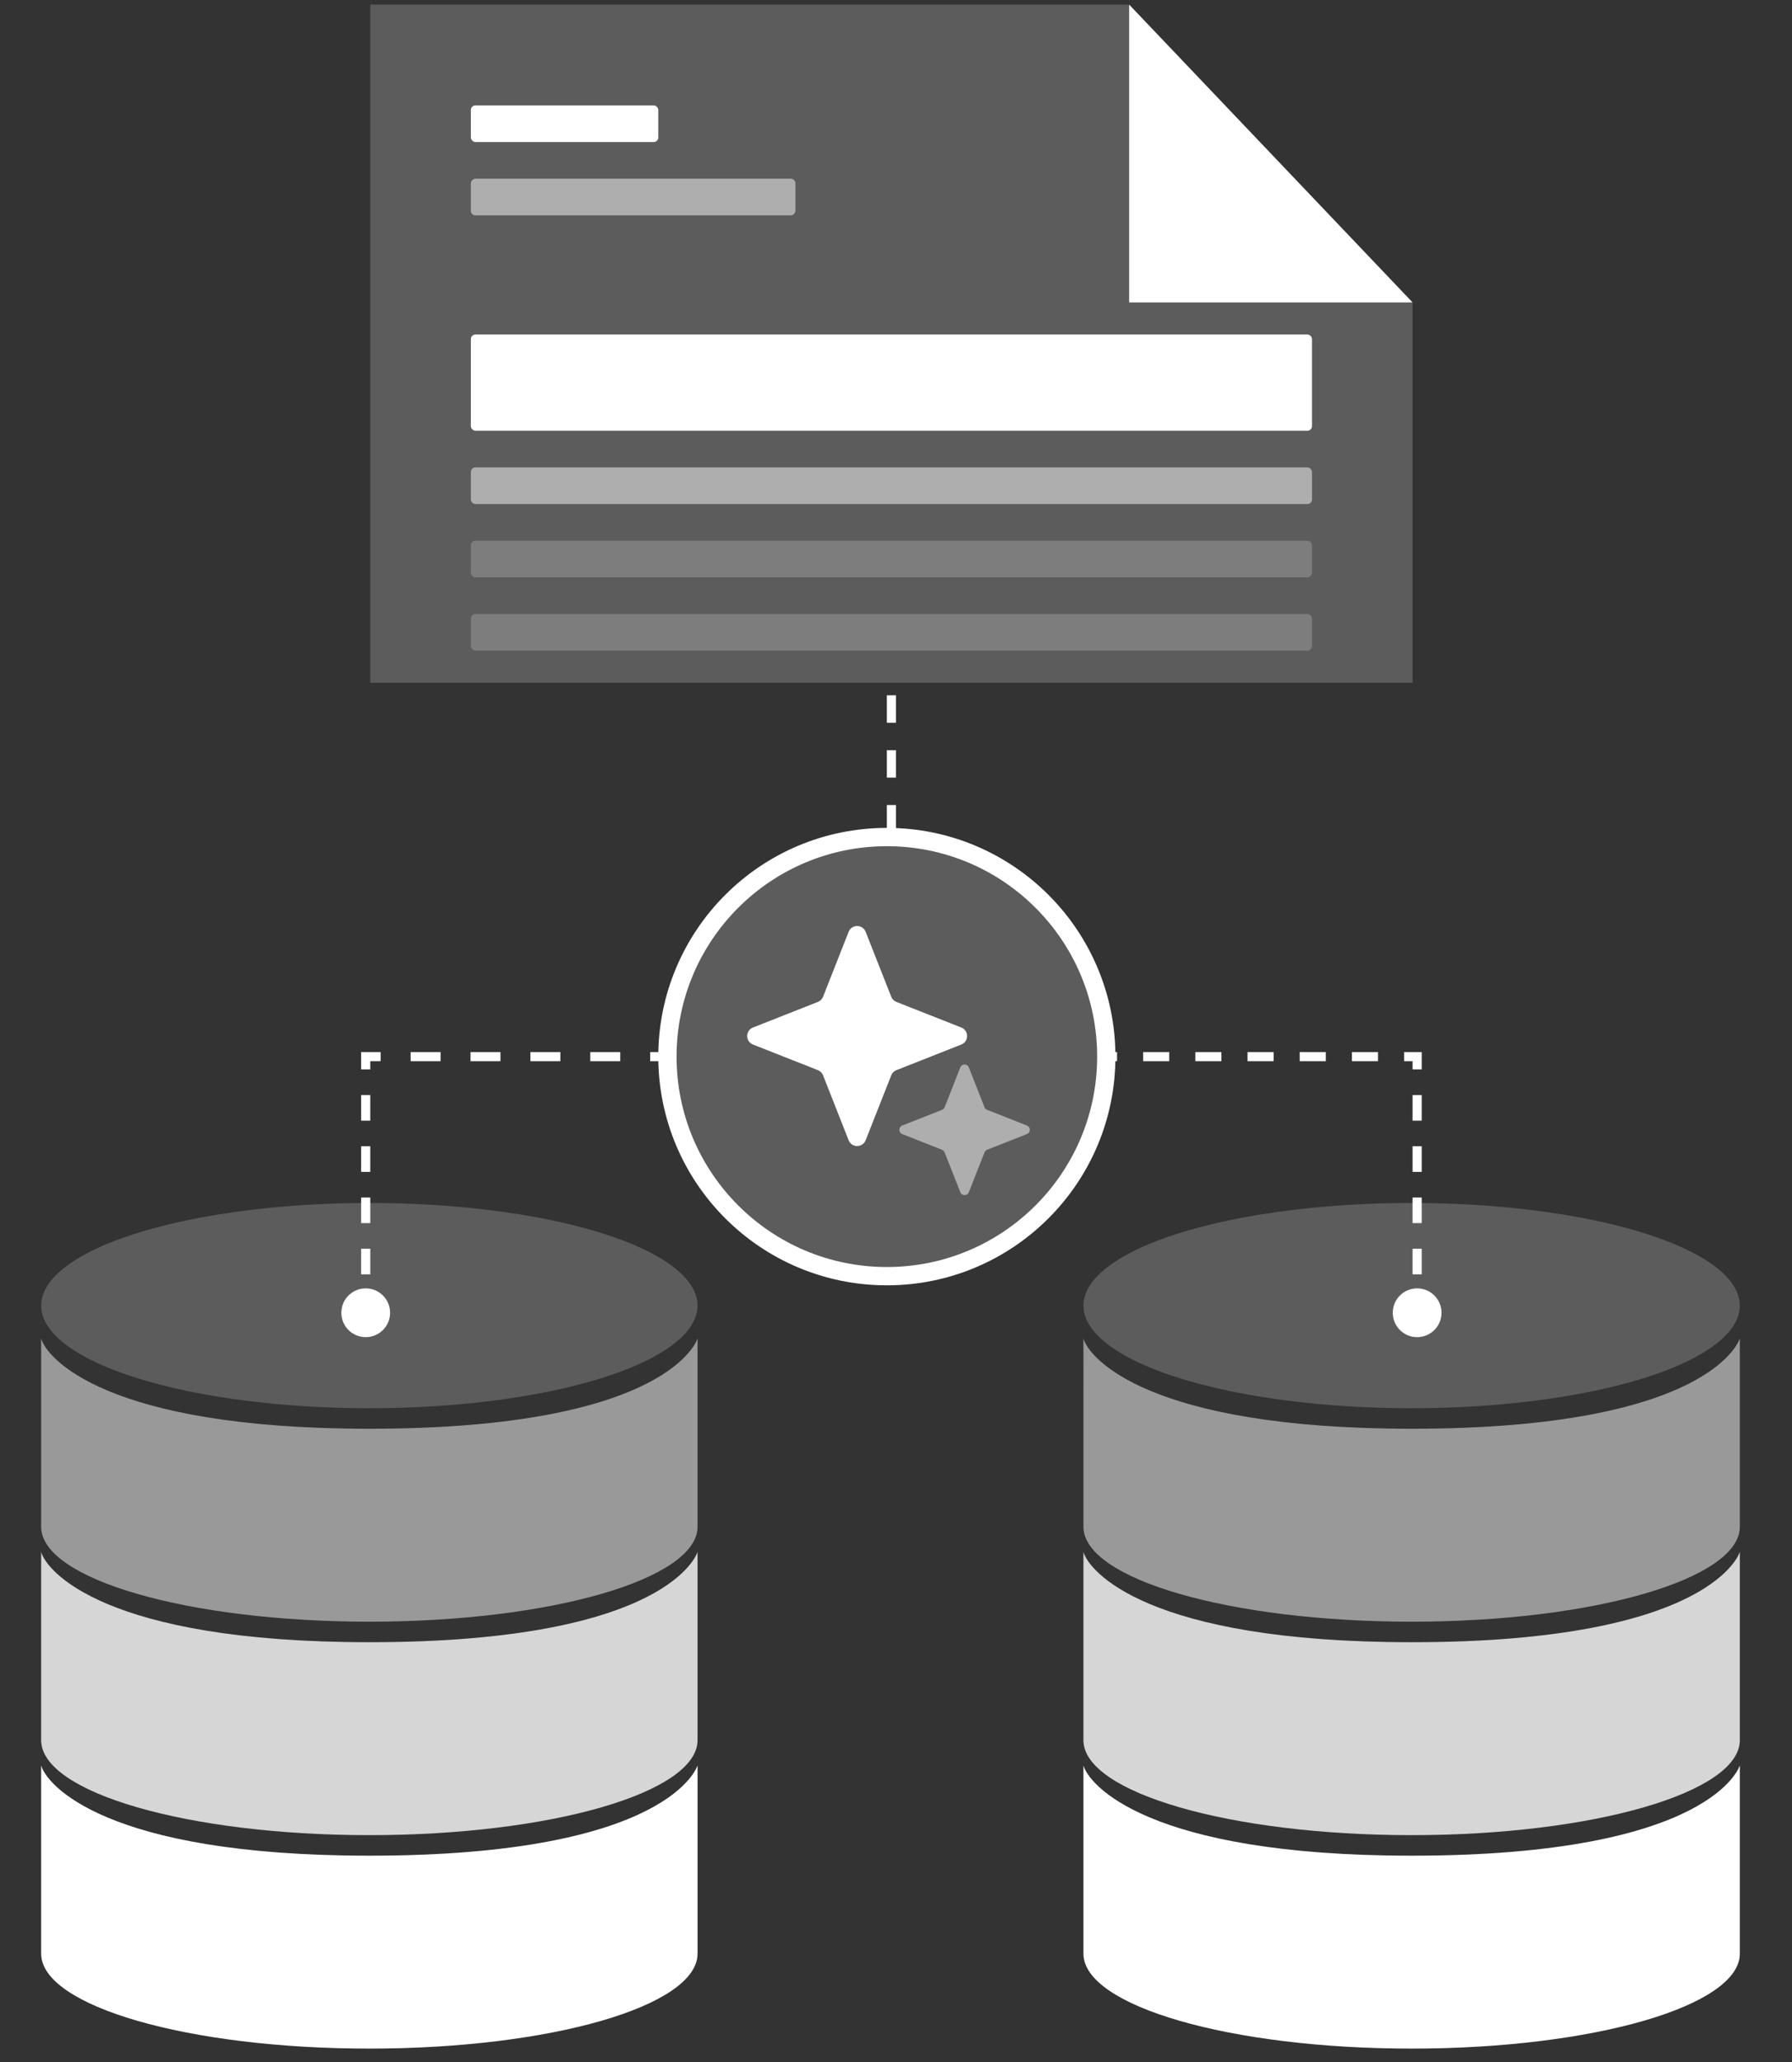
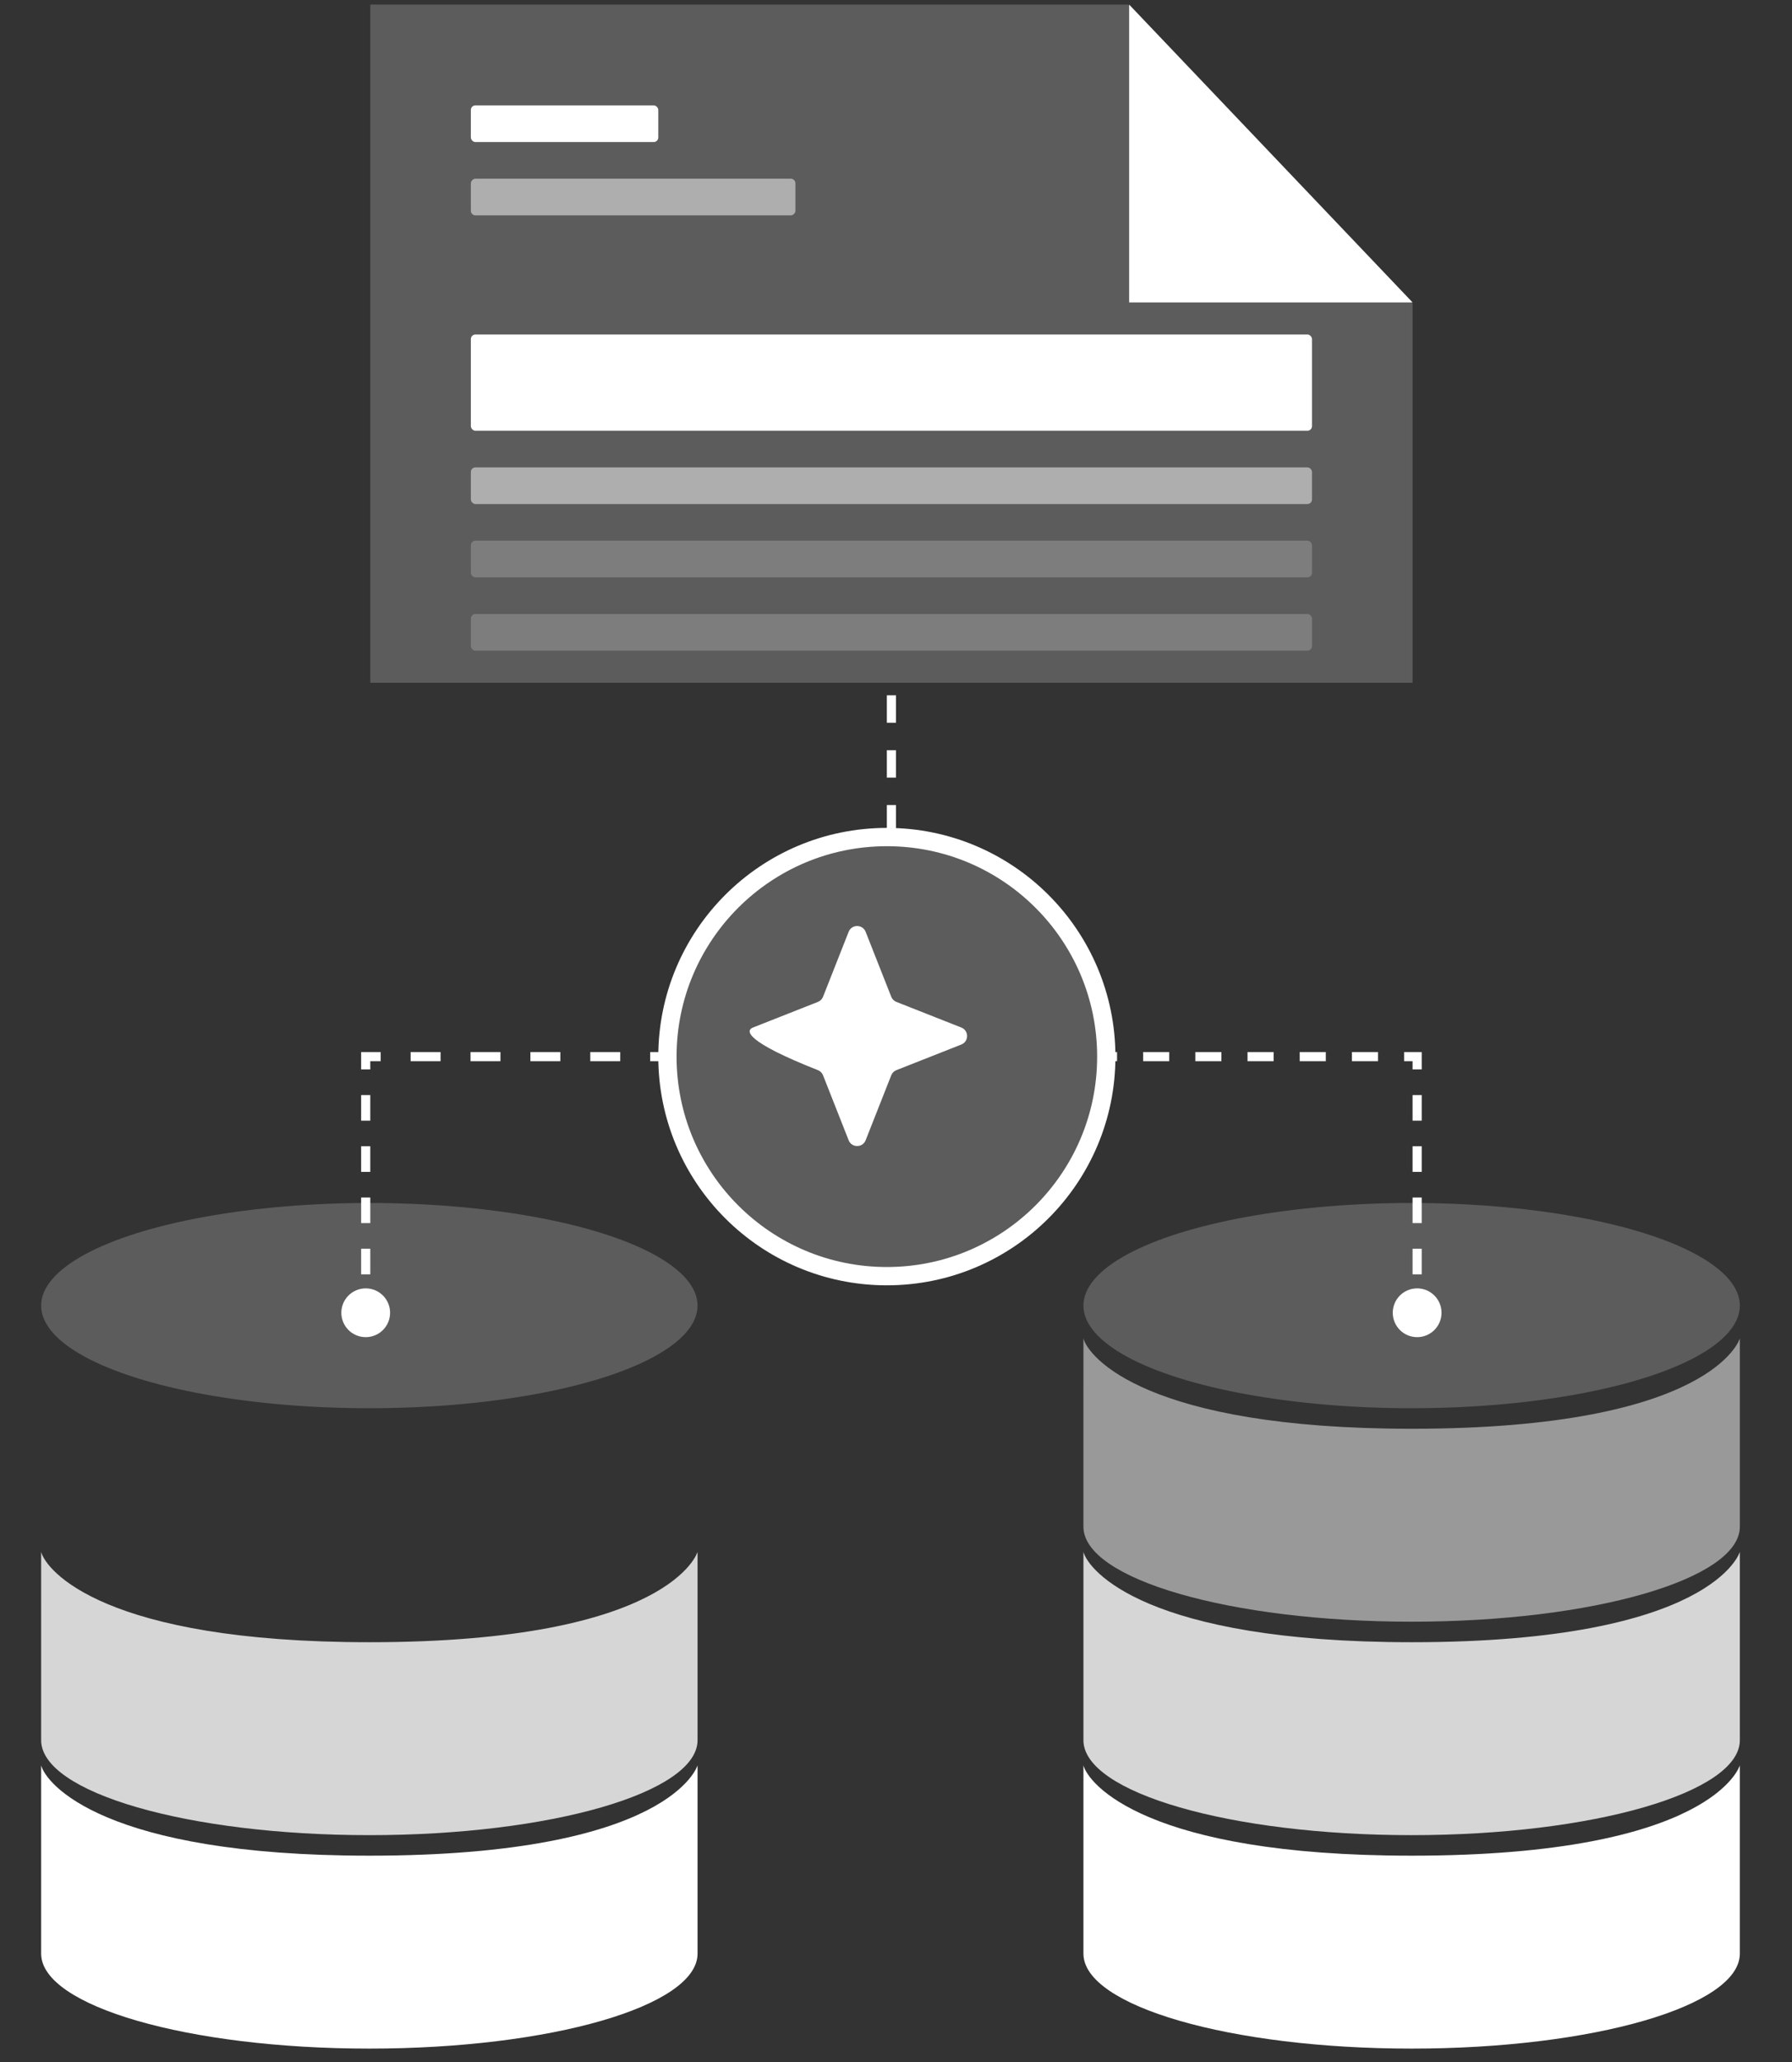
<svg xmlns="http://www.w3.org/2000/svg" width="400" height="460" viewBox="0 0 400 460" fill="none">
  <rect x="0" y="0" width="400" height="460" fill="#333333" stroke="none" />
  <path d="M155.704 388.21C155.704 399.909 122.904 409.393 82.444 409.393C41.983 409.393 9.184 399.909 9.184 388.21C9.184 376.51 9.185 346.207 9.185 346.207C10.283 350.327 23.103 366.353 82.444 366.353C149.843 366.353 155.704 346.207 155.704 346.207L155.704 388.21Z" fill="white" fill-opacity="0.8" />
-   <path d="M155.704 340.59C155.704 352.289 122.904 361.774 82.444 361.774C41.983 361.774 9.184 352.289 9.184 340.59C9.184 328.891 9.185 298.588 9.185 298.588C10.283 302.708 23.103 318.733 82.444 318.733C149.843 318.733 155.704 298.587 155.704 298.587L155.704 340.59Z" fill="white" fill-opacity="0.5" />
  <path d="M155.704 435.828C155.704 447.528 122.904 457.012 82.444 457.012C41.983 457.012 9.184 447.528 9.184 435.828C9.184 424.129 9.185 393.826 9.185 393.826C10.283 397.946 23.103 413.972 82.444 413.972C149.843 413.972 155.704 393.825 155.704 393.825L155.704 435.828Z" fill="white" />
  <ellipse cx="82.444" cy="291.261" rx="73.26" ry="22.894" fill="white" fill-opacity="0.2" />
  <path d="M388.357 388.21C388.357 399.909 355.557 409.393 315.097 409.393C274.637 409.393 241.837 399.909 241.837 388.21C241.837 376.51 241.838 346.207 241.838 346.207C242.936 350.327 255.756 366.353 315.097 366.353C382.496 366.353 388.357 346.207 388.357 346.207L388.357 388.21Z" fill="white" fill-opacity="0.8" />
  <path d="M388.357 340.59C388.357 352.289 355.557 361.774 315.097 361.774C274.637 361.774 241.837 352.289 241.837 340.59C241.837 328.891 241.838 298.588 241.838 298.588C242.936 302.708 255.756 318.733 315.097 318.733C382.496 318.733 388.357 298.587 388.357 298.587L388.357 340.59Z" fill="white" fill-opacity="0.5" />
  <path d="M388.357 435.828C388.357 447.528 355.557 457.012 315.097 457.012C274.637 457.012 241.837 447.528 241.837 435.828C241.837 424.129 241.838 393.826 241.838 393.826C242.936 397.946 255.756 413.972 315.097 413.972C382.496 413.972 388.357 393.825 388.357 393.825L388.357 435.828Z" fill="white" />
  <ellipse cx="315.097" cy="291.261" rx="73.26" ry="22.894" fill="white" fill-opacity="0.2" />
  <path d="M76.191 292.857C76.191 295.863 78.627 298.299 81.633 298.299C84.638 298.299 87.075 295.863 87.075 292.857C87.075 289.852 84.638 287.415 81.633 287.415C78.627 287.415 76.191 289.852 76.191 292.857ZM81.633 235.714V234.694H80.612V235.714H81.633ZM316.327 235.714H317.347V234.694H316.327V235.714ZM310.885 292.857C310.885 295.863 313.321 298.299 316.327 298.299C319.332 298.299 321.769 295.863 321.769 292.857C321.769 289.852 319.332 287.415 316.327 287.415C313.321 287.415 310.885 289.852 310.885 292.857ZM81.633 292.857H82.653V290H81.633H80.612V292.857H81.633ZM81.633 284.286H82.653V278.572H81.633H80.612V284.286H81.633ZM81.633 272.857H82.653V267.143H81.633H80.612V272.857H81.633ZM81.633 261.429H82.653V255.714H81.633H80.612V261.429H81.633ZM81.633 250H82.653V244.286H81.633H80.612V250H81.633ZM81.633 238.571H82.653V235.714H81.633H80.612V238.571H81.633ZM81.633 235.714V236.735H84.975V235.714V234.694H81.633V235.714ZM91.658 235.714V236.735H98.342V235.714V234.694H91.658V235.714ZM105.026 235.714V236.735H111.709V235.714V234.694H105.026V235.714ZM118.393 235.714V236.735H125.077V235.714V234.694H118.393V235.714ZM131.76 235.714V236.735H138.444V235.714V234.694H131.76V235.714ZM145.128 235.714V236.735H148.47V235.714V234.694H145.128V235.714ZM246.429 235.714V236.735H249.341V235.714V234.694H246.429V235.714ZM255.166 235.714V236.735H260.991V235.714V234.694H255.166V235.714ZM266.816 235.714V236.735H272.64V235.714V234.694H266.816V235.714ZM278.465 235.714V236.735H284.29V235.714V234.694H278.465V235.714ZM290.115 235.714V236.735H295.94V235.714V234.694H290.115V235.714ZM301.765 235.714V236.735H307.589V235.714V234.694H301.765V235.714ZM313.414 235.714V236.735H316.327V235.714V234.694H313.414V235.714ZM316.327 235.714H315.306V238.571H316.327H317.347V235.714H316.327ZM316.327 244.286H315.306V250H316.327H317.347V244.286H316.327ZM316.327 255.714H315.306V261.429H316.327H317.347V255.714H316.327ZM316.327 267.143H315.306V272.857H316.327H317.347V267.143H316.327ZM316.327 278.572H315.306V284.286H316.327H317.347V278.572H316.327ZM316.327 290H315.306V292.857H316.327H317.347V290H316.327Z" fill="white" />
  <path d="M198.979 185.714L198.979 152.041" stroke="white" stroke-width="2.041" stroke-dasharray="6.12 6.12" />
  <circle cx="197.959" cy="235.714" r="48.98" fill="white" fill-opacity="0.2" stroke="white" stroke-width="4.082" />
-   <path d="M189.428 207.875C190.108 206.152 192.546 206.152 193.225 207.875L198.939 222.361C199.146 222.887 199.562 223.303 200.088 223.511L214.574 229.224C216.297 229.903 216.297 232.341 214.574 233.021L200.088 238.734C199.562 238.941 199.146 239.358 198.939 239.884L193.225 254.37C192.546 256.093 190.108 256.093 189.428 254.37L183.715 239.884C183.508 239.358 183.091 238.941 182.565 238.734L168.079 233.021C166.357 232.341 166.357 229.903 168.079 229.224L182.565 223.511C183.091 223.303 183.508 222.887 183.715 222.361L189.428 207.875Z" fill="white" />
-   <path d="M214.357 238.121C214.696 237.26 215.916 237.26 216.255 238.121L219.761 247.011C219.865 247.274 220.073 247.482 220.336 247.586L229.226 251.092C230.087 251.431 230.087 252.65 229.226 252.99L220.336 256.496C220.073 256.6 219.865 256.808 219.761 257.071L216.255 265.961C215.916 266.822 214.696 266.822 214.357 265.961L210.851 257.071C210.747 256.808 210.539 256.6 210.276 256.496L201.386 252.99C200.525 252.65 200.525 251.431 201.386 251.092L210.276 247.586C210.539 247.482 210.747 247.274 210.851 247.011L214.357 238.121Z" fill="white" fill-opacity="0.5" />
+   <path d="M189.428 207.875C190.108 206.152 192.546 206.152 193.225 207.875L198.939 222.361C199.146 222.887 199.562 223.303 200.088 223.511L214.574 229.224C216.297 229.903 216.297 232.341 214.574 233.021L200.088 238.734C199.562 238.941 199.146 239.358 198.939 239.884L193.225 254.37C192.546 256.093 190.108 256.093 189.428 254.37L183.715 239.884C183.508 239.358 183.091 238.941 182.565 238.734C166.357 232.341 166.357 229.903 168.079 229.224L182.565 223.511C183.091 223.303 183.508 222.887 183.715 222.361L189.428 207.875Z" fill="white" />
  <path d="M82.653 1.022H251.786L315.306 67.7V152.311H82.653V1.022Z" fill="white" fill-opacity="0.2" />
  <rect x="105.102" y="104.266" width="187.755" height="8.178" rx="1.02" fill="white" fill-opacity="0.5" />
  <rect x="105.102" y="136.978" width="187.755" height="8.178" rx="1.02" fill="white" fill-opacity="0.2" />
  <rect x="105.102" y="120.622" width="187.755" height="8.178" rx="1.02" fill="white" fill-opacity="0.2" />
  <rect x="105.102" y="74.622" width="187.755" height="21.467" rx="1.02" fill="white" />
  <path d="M252.041 1.022C252.041 5.676 252.041 67.466 252.041 67.466H315.306L252.041 1.022Z" fill="white" />
  <rect width="72.449" height="8.178" rx="1.02" transform="matrix(1 0 0 -1 105.102 48.044)" fill="white" fill-opacity="0.5" />
  <rect x="105.102" y="23.511" width="41.837" height="8.178" rx="1.02" fill="white" />
</svg>